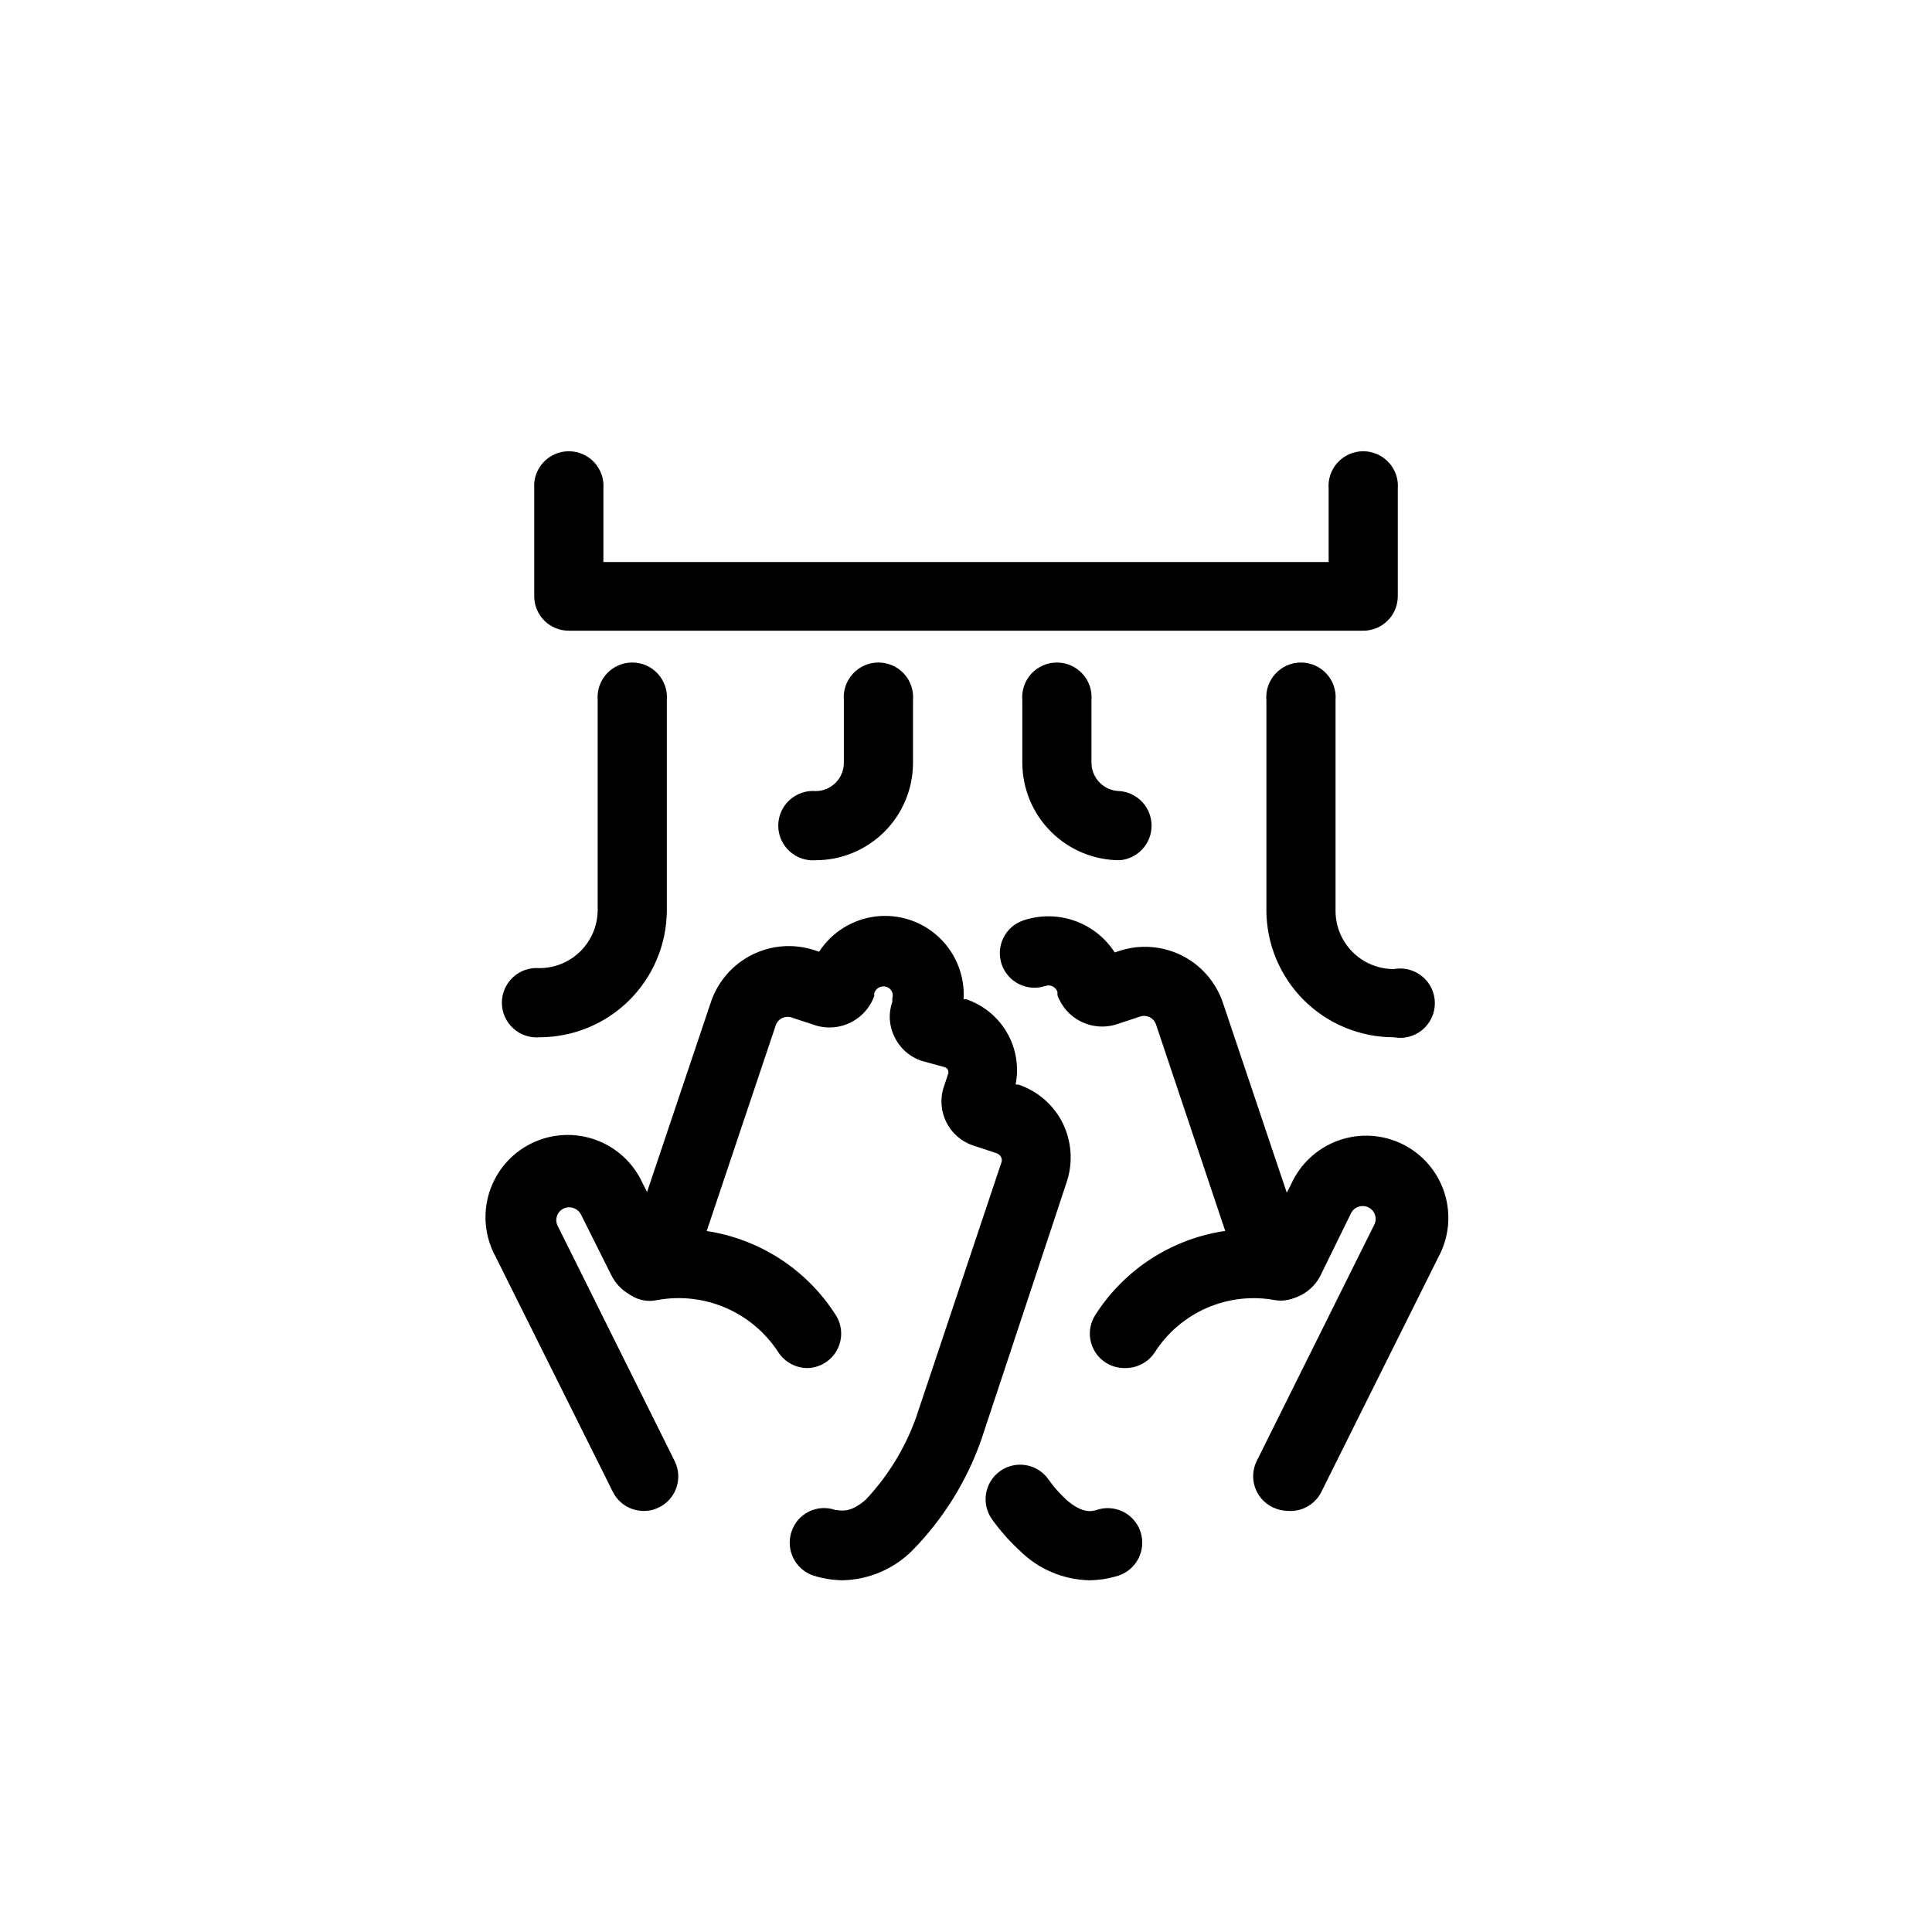
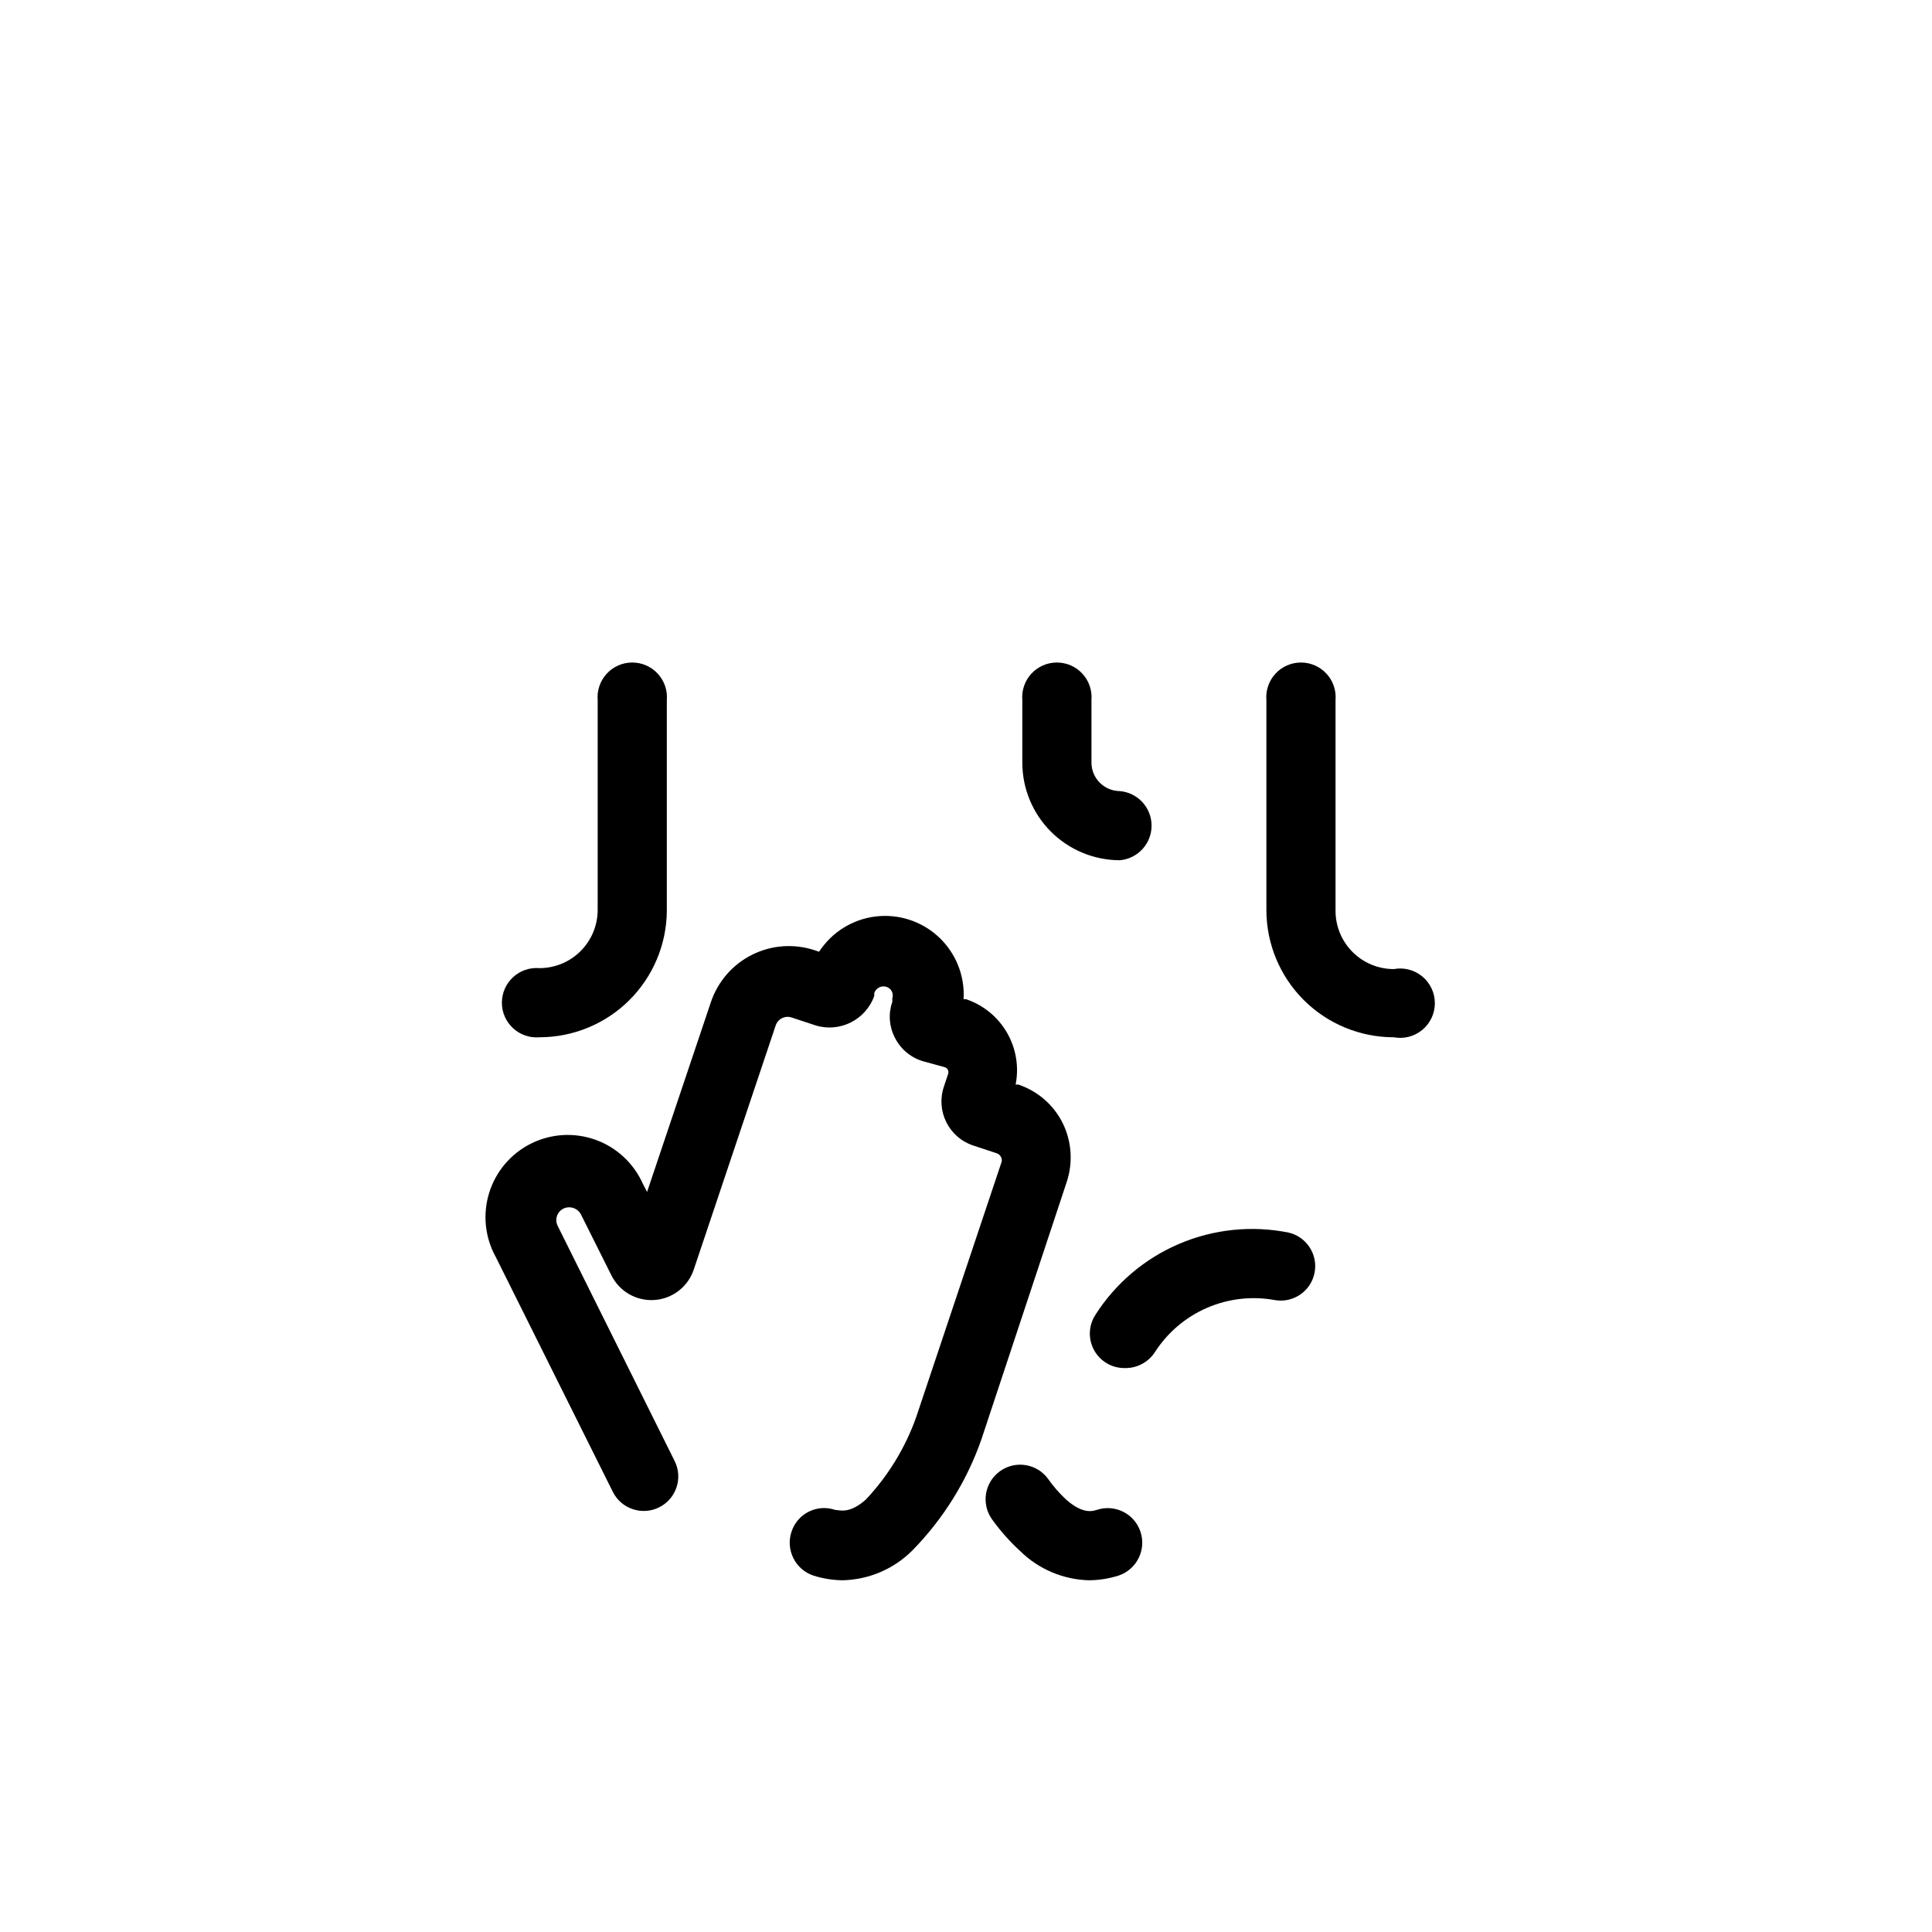
<svg xmlns="http://www.w3.org/2000/svg" fill="#000000" width="800px" height="800px" version="1.1" viewBox="144 144 512 512">
  <g>
-     <path d="m505.23 311.14h-210.46c-2.434 0.016-4.773-0.938-6.5-2.652-1.723-1.715-2.695-4.047-2.695-6.481v-28.465c-0.211-2.562 0.656-5.098 2.398-6.988 1.742-1.891 4.195-2.969 6.766-2.969s5.023 1.078 6.766 2.969c1.738 1.891 2.609 4.426 2.398 6.988v19.395h192.2v-19.395c-0.215-2.562 0.656-5.098 2.398-6.988 1.738-1.891 4.191-2.969 6.762-2.969 2.57 0 5.027 1.078 6.766 2.969 1.742 1.891 2.613 4.426 2.398 6.988v28.465c0 2.434-0.969 4.766-2.695 6.481-1.727 1.715-4.066 2.668-6.5 2.652z" />
    <path d="m513.36 418.89c-8.941 0-17.52-3.547-23.848-9.863-6.328-6.316-9.891-14.887-9.906-23.828v-55.672c-0.215-2.562 0.656-5.094 2.398-6.988 1.738-1.891 4.191-2.965 6.762-2.965 2.574 0 5.027 1.074 6.766 2.965 1.742 1.895 2.613 4.426 2.398 6.988v55.922c0.016 4.082 1.648 7.992 4.543 10.871 2.891 2.879 6.805 4.496 10.887 4.496 2.688-0.504 5.461 0.215 7.566 1.961 2.106 1.75 3.324 4.34 3.324 7.078 0 2.734-1.219 5.328-3.324 7.074-2.106 1.746-4.879 2.465-7.566 1.961z" />
    <path d="m286.96 418.89c-2.562 0.215-5.098-0.656-6.988-2.398-1.891-1.738-2.969-4.191-2.969-6.766 0-2.57 1.078-5.023 2.969-6.762 1.891-1.742 4.426-2.613 6.988-2.398 4.082 0 7.996-1.617 10.887-4.496 2.891-2.883 4.523-6.789 4.543-10.871v-55.672c-0.215-2.562 0.656-5.094 2.398-6.988 1.738-1.891 4.191-2.965 6.762-2.965 2.574 0 5.027 1.074 6.766 2.965 1.742 1.895 2.613 4.426 2.398 6.988v55.922c-0.082 8.898-3.676 17.406-9.996 23.668-6.32 6.262-14.859 9.773-23.758 9.773z" />
-     <path d="m360.2 371.97c-2.562 0.215-5.098-0.656-6.988-2.398-1.891-1.738-2.969-4.191-2.969-6.762s1.078-5.027 2.969-6.766c1.891-1.742 4.426-2.613 6.988-2.398 4.113-0.035 7.43-3.379 7.43-7.496v-16.625c-0.211-2.562 0.656-5.094 2.398-6.988 1.742-1.891 4.195-2.965 6.766-2.965 2.57 0 5.023 1.074 6.766 2.965 1.738 1.895 2.609 4.426 2.394 6.988v16.625c0 6.84-2.711 13.398-7.539 18.238-4.828 4.84-11.379 7.566-18.215 7.582z" />
    <path d="m440.74 371.97c-6.84-0.016-13.398-2.742-18.238-7.578-4.836-4.84-7.562-11.398-7.578-18.242v-16.625c-0.215-2.562 0.656-5.094 2.394-6.988 1.742-1.891 4.195-2.965 6.766-2.965 2.57 0 5.023 1.074 6.766 2.965 1.742 1.895 2.609 4.426 2.398 6.988v16.625c0.035 4.125 3.371 7.461 7.492 7.496 4.769 0.395 8.438 4.379 8.438 9.164 0 4.781-3.668 8.766-8.438 9.16z" />
    <path d="m442 506.55c-3.344 0.016-6.43-1.793-8.043-4.723-1.617-2.926-1.504-6.504 0.297-9.32 5.336-8.395 13.094-14.977 22.242-18.875 9.152-3.902 19.27-4.941 29.02-2.981 4.801 1.137 7.832 5.883 6.844 10.715-0.984 4.832-5.633 8.008-10.496 7.172-6.07-1.117-12.336-0.398-18 2.055-5.664 2.457-10.469 6.543-13.801 11.738-1.766 2.719-4.824 4.32-8.062 4.219z" />
    <path d="m432.68 562.79c-6.902-0.152-13.488-2.949-18.391-7.809-2.734-2.512-5.203-5.297-7.367-8.312-2.957-4.106-2.027-9.828 2.078-12.785 4.106-2.957 9.828-2.027 12.785 2.078 1.383 1.961 2.965 3.777 4.723 5.414 4.473 3.969 7.055 3.086 8.125 2.769v0.004c2.297-0.781 4.809-0.613 6.981 0.461 2.176 1.074 3.832 2.969 4.606 5.269 1.629 4.797-0.938 10.008-5.731 11.648-2.527 0.805-5.156 1.23-7.809 1.262z" />
-     <path d="m485.39 544.4c-1.418-0.004-2.816-0.328-4.094-0.945-2.258-1.078-3.977-3.035-4.75-5.418-0.773-2.379-0.539-4.977 0.656-7.176l30.984-62.285c0.414-0.809 0.488-1.75 0.203-2.613-0.281-0.863-0.898-1.578-1.715-1.984-0.824-0.41-1.781-0.477-2.656-0.184-0.875 0.297-1.598 0.93-2.004 1.762l-7.996 16.309c-2.109 4.348-6.648 6.981-11.469 6.648-4.82-0.332-8.957-3.562-10.449-8.16l-21.727-64.801c-0.273-0.859-0.883-1.574-1.688-1.977-0.809-0.402-1.742-0.465-2.594-0.164l-6.297 2.078c-6.422 1.98-13.27-1.43-15.555-7.746v-0.883c-0.215-0.637-0.676-1.16-1.281-1.457-0.602-0.297-1.297-0.336-1.934-0.117-4.797 1.598-9.988-0.996-11.586-5.793-1.602-4.801 0.992-9.988 5.793-11.59 4.402-1.469 9.168-1.43 13.547 0.109s8.121 4.492 10.637 8.395l1.133-0.379c5.461-1.82 11.422-1.406 16.578 1.156 5.156 2.559 9.09 7.059 10.941 12.508l16.941 50.383 1.133-2.203c2.422-5.422 6.949-9.621 12.539-11.629 5.586-2.004 11.75-1.645 17.066 1 5.316 2.644 9.32 7.344 11.094 13.012 1.77 5.668 1.148 11.812-1.715 17.012l-31.047 62.285c-1.684 3.191-5.09 5.09-8.691 4.848z" />
-     <path d="m357.99 506.55c-3.129-0.008-6.043-1.594-7.746-4.219-3.391-5.215-8.254-9.309-13.969-11.762-5.715-2.457-12.031-3.16-18.148-2.031-4.938 1.078-9.816-2.051-10.895-6.992-1.078-4.938 2.051-9.816 6.992-10.895 9.75-1.961 19.867-0.922 29.02 2.981 9.148 3.898 16.902 10.48 22.242 18.875 1.797 2.816 1.914 6.394 0.297 9.32-1.613 2.93-4.699 4.738-8.043 4.723z" />
    <path d="m367.31 562.79c-2.648-0.031-5.281-0.457-7.809-1.262-4.793-1.641-7.356-6.852-5.731-11.648 0.762-2.309 2.414-4.215 4.594-5.293 2.18-1.078 4.699-1.234 6.996-0.438 1.133 0 3.652 1.195 8.125-2.769l-0.004-0.004c5.875-6.25 10.398-13.648 13.289-21.727l22.547-67.383c0.238-0.5 0.238-1.078 0-1.574-0.234-0.508-0.668-0.895-1.199-1.07l-6.297-2.078c-6.41-2.18-9.848-9.141-7.684-15.555l1.133-3.402c0.121-0.352 0.094-0.734-0.07-1.066-0.164-0.332-0.457-0.582-0.809-0.695l-5.984-1.641c-3.195-1.008-5.836-3.285-7.305-6.297-1.488-2.906-1.715-6.301-0.629-9.383v-0.945c0.414-1.25-0.262-2.602-1.512-3.023-0.652-0.219-1.363-0.168-1.977 0.141-0.617 0.305-1.082 0.844-1.297 1.5v0.754c-2.266 6.344-9.117 9.785-15.559 7.809l-6.297-2.078c-0.852-0.297-1.785-0.238-2.594 0.164-0.805 0.406-1.414 1.117-1.688 1.977l-21.664 64.551c-1.492 4.598-5.625 7.828-10.445 8.16-4.824 0.332-9.363-2.301-11.469-6.648l-8-15.996c-0.871-1.699-2.938-2.398-4.66-1.574-0.812 0.406-1.434 1.121-1.715 1.984-0.285 0.863-0.211 1.805 0.203 2.613l30.984 62.285c2.262 4.519 0.43 10.02-4.094 12.277-4.519 2.262-10.02 0.43-12.281-4.094l-31.047-62.285v0.004c-2.863-5.199-3.484-11.344-1.711-17.012 1.77-5.668 5.773-10.367 11.09-13.012 5.316-2.644 11.48-3.008 17.07-1 5.586 2.004 10.113 6.203 12.535 11.625l1.133 2.203 16.941-50.383v0.004c1.852-5.453 5.785-9.949 10.941-12.508 5.156-2.562 11.117-2.977 16.578-1.156l1.133 0.379v-0.004c3.367-5.18 8.859-8.602 14.992-9.34 6.137-0.738 12.281 1.281 16.781 5.519 4.496 4.234 6.887 10.25 6.516 16.418h0.695c4.551 1.543 8.387 4.684 10.797 8.84 2.41 4.16 3.227 9.051 2.301 13.766h0.691c5.129 1.699 9.367 5.371 11.777 10.203 2.394 4.863 2.777 10.473 1.07 15.617l-22.605 68.203c-3.871 11.086-10.152 21.172-18.391 29.539-4.902 4.859-11.484 7.656-18.391 7.809z" />
  </g>
</svg>